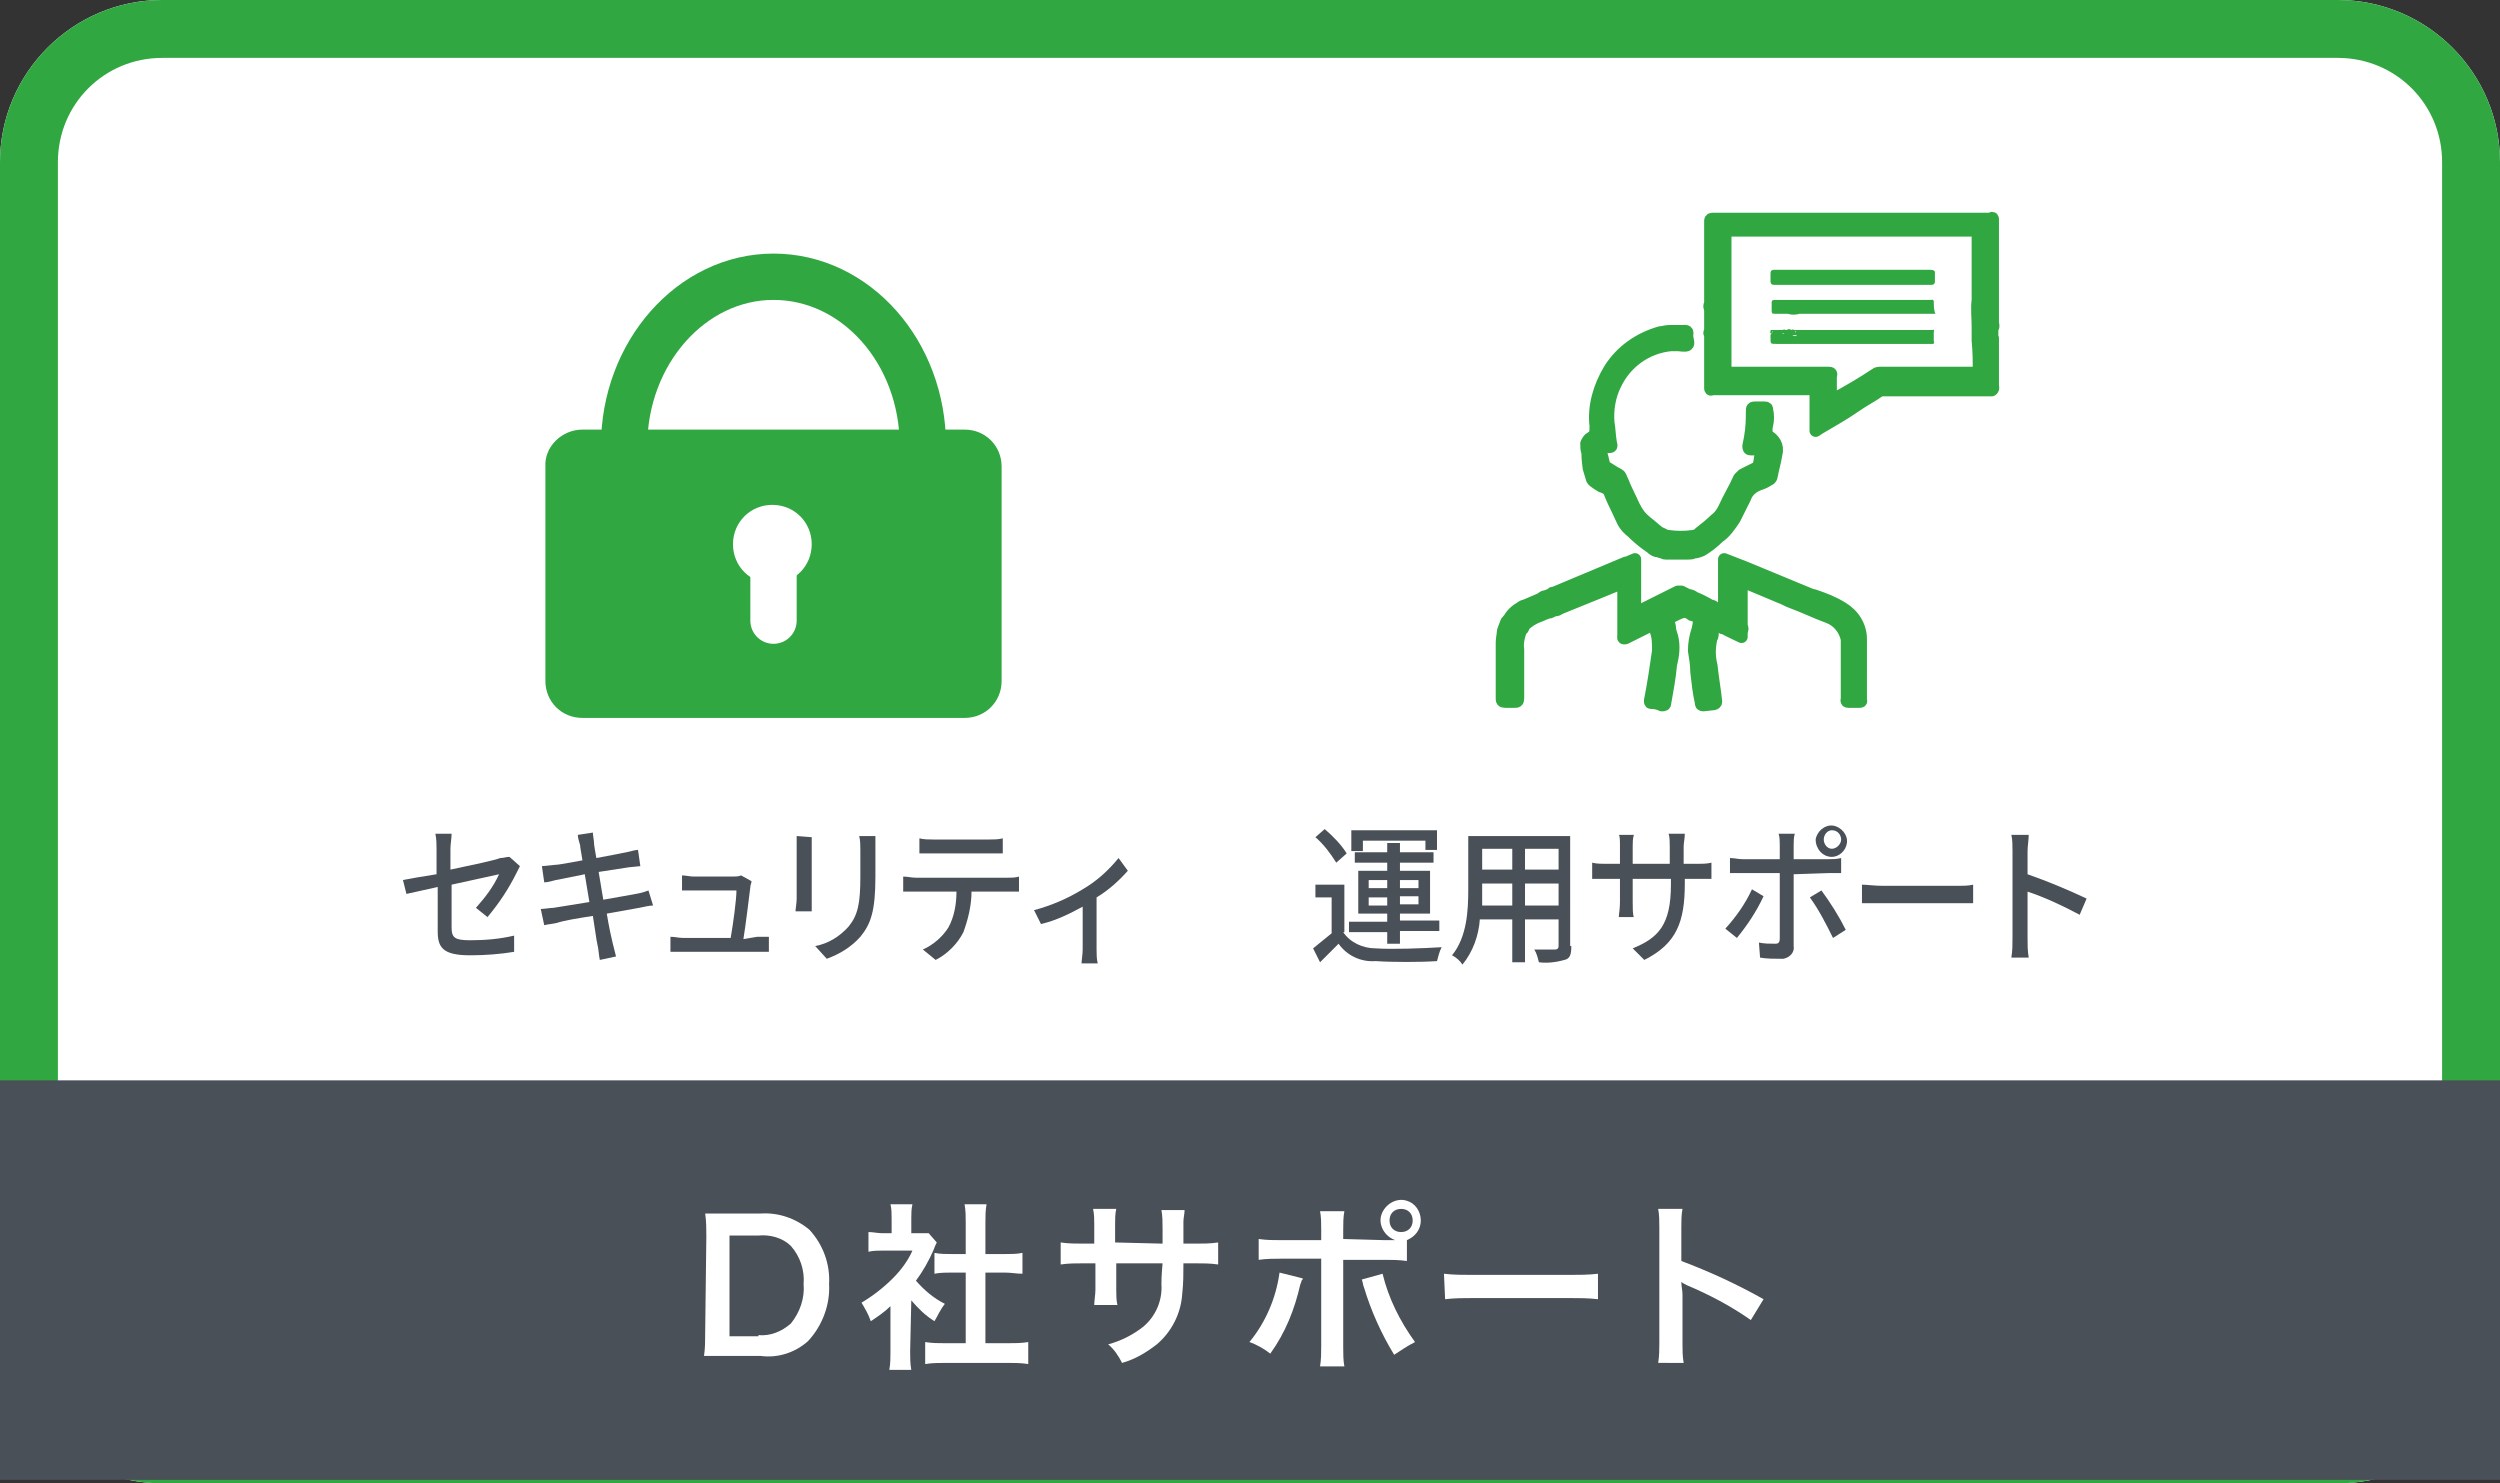
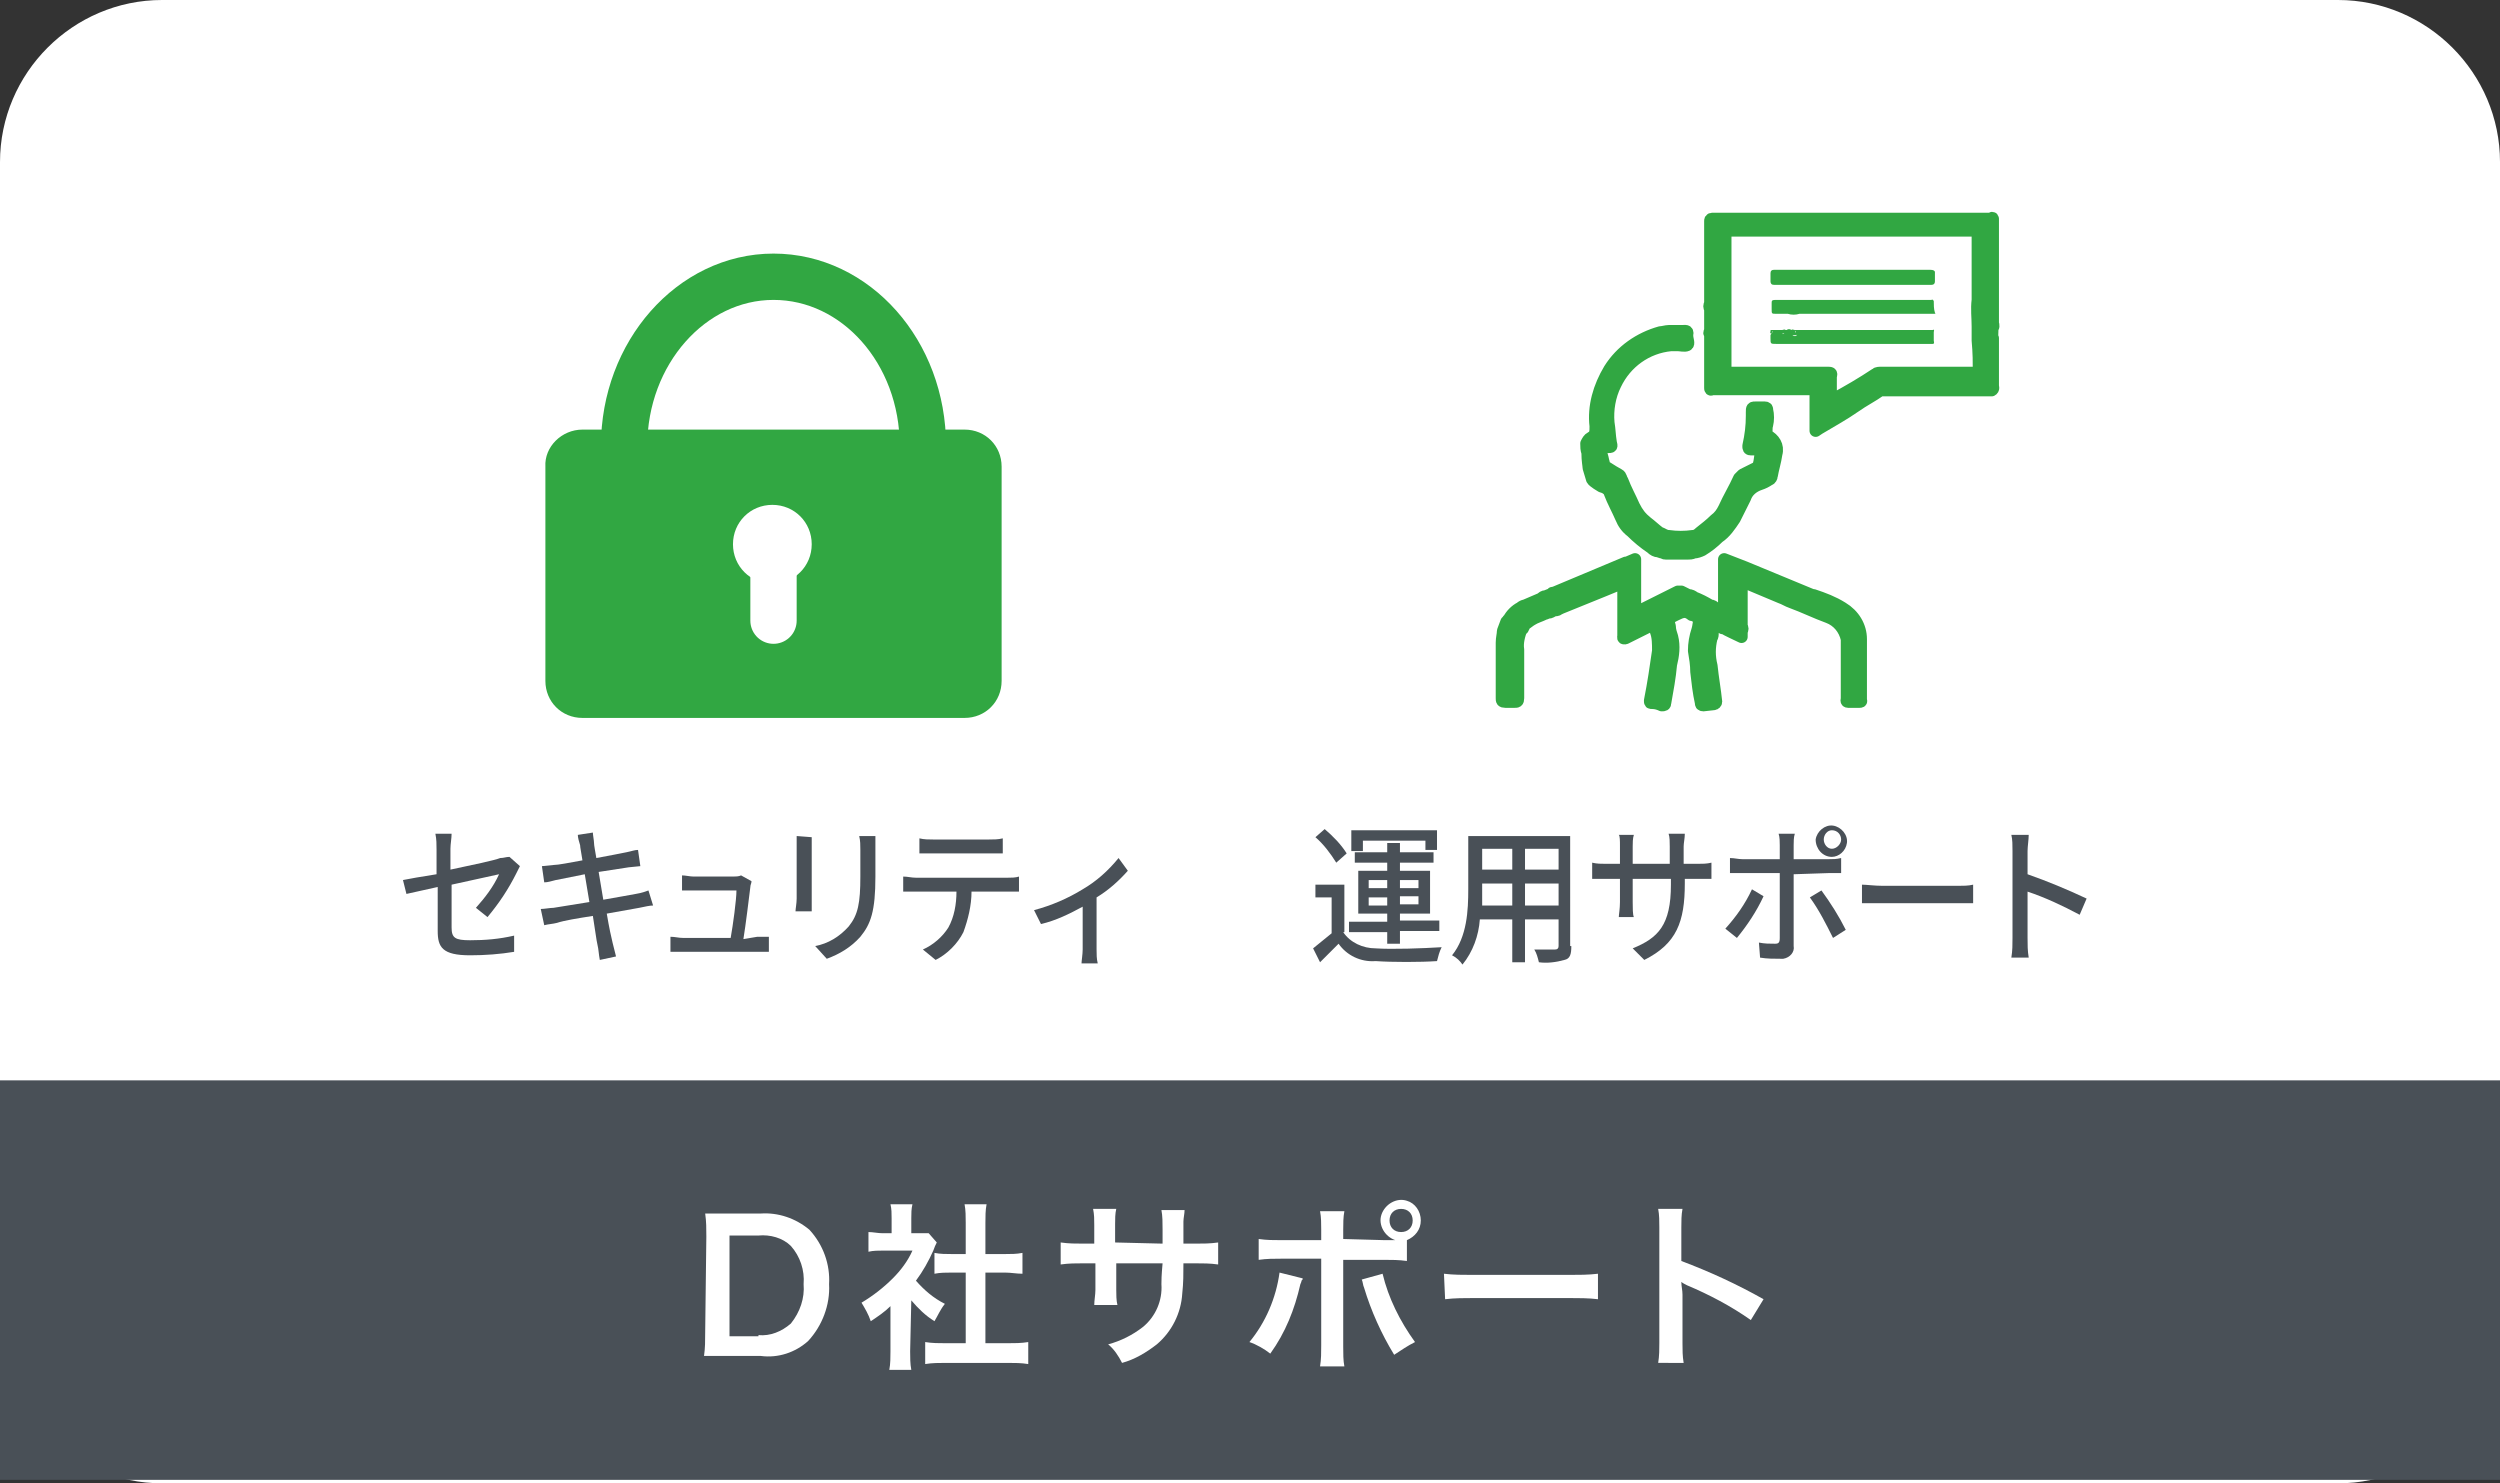
<svg xmlns="http://www.w3.org/2000/svg" version="1.1" id="レイヤー_1" x="0px" y="0px" width="215.9px" height="128.1px" viewBox="0 0 215.9 128.1" style="enable-background:new 0 0 215.9 128.1;" xml:space="preserve">
  <rect x="0" y="0" width="215.9" height="128.1" fill="#333333" stroke="none" />
  <style type="text/css">
	.st0{fill:#FFFFFF;}
	.st1{fill:#31A742;}
	.st2{fill:#495057;}
	.st3{fill:none;stroke:#31A742;stroke-width:4;stroke-miterlimit:10;}
	.st4{fill:none;stroke:#FFFFFF;stroke-width:4;stroke-linecap:round;stroke-linejoin:round;}
	.st5{fill:none;stroke:#31A742;stroke-width:1.06;stroke-linecap:round;stroke-linejoin:round;}
	.st6{fill-rule:evenodd;clip-rule:evenodd;fill:#31A742;}
	
		.st7{fill-rule:evenodd;clip-rule:evenodd;fill:#31A742;stroke:#31A742;stroke-width:1.06;stroke-linecap:round;stroke-linejoin:round;}
</style>
  <g id="レイヤー_2_00000013911923943312697670000003343926092416557495_">
    <g id="レイヤー_1-2">
      <path class="st0" d="M14,0h187.9c7.7,0,14,6.3,14,14v100.1c0,7.7-6.3,14-14,14H14c-7.7,0-14-6.3-14-14V14C0,6.3,6.3,0,14,0z" />
-       <path class="st1" d="M201.9,5c5,0,9,4,9,9v100.1c0,5-4,9-9,9H14c-5,0-9-4-9-9V14c0-5,4-9,9-9H201.9 M201.9,0H14C6.3,0,0,6.3,0,14    v100.1c0,7.7,6.3,14,14,14h187.9c7.7,0,14-6.3,14-14V14C215.9,6.3,209.6,0,201.9,0z" />
      <rect y="93.3" class="st2" width="215.9" height="34.5" />
      <path class="st0" d="M61,106.8c0-0.7,0-1.3-0.1-2c0.6,0,1,0,2,0h2.8c1.5-0.1,3,0.4,4.2,1.4c1.2,1.3,1.8,3,1.7,4.7    c0.1,1.8-0.6,3.6-1.8,4.9c-1.1,1-2.6,1.5-4.1,1.3h-2.9c-1,0-1.3,0-2,0c0.1-0.7,0.1-1.3,0.1-2L61,106.8z M65.5,115.3    c1,0.1,2-0.3,2.8-1c0.8-1,1.2-2.2,1.1-3.4c0.1-1.2-0.3-2.4-1.1-3.3c-0.7-0.7-1.8-1-2.8-0.9h-2.5v8.7H65.5z" />
      <path class="st0" d="M78.6,116.7c0,0.5,0,1.1,0.1,1.6h-1.9c0.1-0.5,0.1-1.1,0.1-1.6v-3.9c-0.5,0.5-1.1,0.9-1.7,1.3    c-0.2-0.6-0.5-1.1-0.8-1.6c1-0.6,1.9-1.3,2.7-2.1c0.7-0.7,1.3-1.5,1.7-2.4h-2.5c-0.4,0-0.9,0-1.3,0.1v-1.7c0.4,0,0.8,0.1,1.2,0.1    h0.8v-1.3c0-0.4,0-0.8-0.1-1.2h1.9c-0.1,0.4-0.1,0.8-0.1,1.2v1.3h0.6c0.3,0,0.6,0,0.9,0l0.7,0.8c-0.1,0.2-0.2,0.4-0.3,0.7    c-0.4,0.9-0.9,1.8-1.5,2.6c0.7,0.8,1.5,1.5,2.5,2c-0.4,0.5-0.6,1-0.9,1.5c-0.8-0.5-1.4-1.1-2-1.8L78.6,116.7z M85.2,116H87    c0.6,0,1.2,0,1.8-0.1v1.9c-0.6-0.1-1.2-0.1-1.8-0.1h-5.3c-0.6,0-1.2,0-1.8,0.1v-1.9c0.6,0.1,1.2,0.1,1.8,0.1h1.7v-6.1h-1.2    c-0.5,0-1,0-1.5,0.1v-1.8c0.5,0.1,1,0.1,1.5,0.1h1.2v-2.7c0-0.5,0-1.1-0.1-1.6h1.9c-0.1,0.5-0.1,1.1-0.1,1.6v2.7h1.7    c0.5,0,1,0,1.5-0.1v1.8c-0.5,0-1-0.1-1.5-0.1h-1.7V116z" />
      <path class="st0" d="M100.4,107.4v-0.7v-0.5c0-0.6,0-1.2-0.1-1.7h2c0,0.3-0.1,0.7-0.1,1c0,1,0,1,0,1.9h1c0.7,0,1.3,0,2-0.1v1.9    c-0.7-0.1-1.3-0.1-2-0.1h-1c0,0.9,0,1.7-0.1,2.6c-0.1,1.7-0.9,3.3-2.2,4.4c-0.9,0.7-1.9,1.3-3,1.6c-0.3-0.6-0.7-1.2-1.2-1.6    c1.1-0.3,2.1-0.8,3-1.5c1.1-0.9,1.7-2.3,1.6-3.7c0-0.3,0-0.7,0.1-1.8h-4v2.3c0,0.4,0,0.9,0.1,1.3h-2c0-0.4,0.1-0.9,0.1-1.3v-2.3    h-1c-0.7,0-1.3,0-2,0.1v-1.9c0.7,0.1,1.3,0.1,2,0.1h0.9v-1.6c0-0.5,0-0.9-0.1-1.4h2c-0.1,0.4-0.1,0.9-0.1,1.3v1.6L100.4,107.4z" />
      <path class="st0" d="M112.5,110.4c0,0.1,0,0.1-0.1,0.2c0,0,0,0.1-0.1,0.3c-0.5,2.2-1.3,4.2-2.6,6c-0.5-0.4-1.2-0.8-1.8-1    c1.4-1.7,2.3-3.8,2.6-6L112.5,110.4z M119.6,107.1c0.3,0,0.5,0,0.9,0c-0.9-0.3-1.5-1.3-1.2-2.2c0.3-0.9,1.3-1.5,2.2-1.2    c0.7,0.2,1.2,0.9,1.2,1.7c0,0.8-0.5,1.4-1.2,1.7v1.8c-0.7-0.1-1.3-0.1-2-0.1H116v7.5c0,0.6,0,1.2,0.1,1.7H114    c0.1-0.6,0.1-1.2,0.1-1.8v-7.5h-3.4c-0.7,0-1.3,0-2,0.1V107c0.7,0.1,1.3,0.1,2,0.1h3.4v-0.9c0-0.5,0-1.1-0.1-1.6h2.1    c-0.1,0.5-0.1,1.1-0.1,1.6v0.8L119.6,107.1z M119.4,110c0.5,2.1,1.5,4.1,2.8,5.9c-0.6,0.3-1.2,0.7-1.8,1.1c-1.1-1.8-2-3.8-2.6-5.8    c-0.1-0.2-0.1-0.5-0.2-0.7L119.4,110z M120,105.4c0,0.6,0.4,1,1,1s1-0.4,1-1s-0.4-1-1-1S120,104.8,120,105.4z" />
      <path class="st0" d="M124.7,110c0.8,0.1,1.7,0.1,2.5,0.1h8.3c0.8,0,1.7,0,2.5-0.1v2.2c-0.8-0.1-1.7-0.1-2.5-0.1h-8.2    c-0.8,0-1.7,0-2.5,0.1L124.7,110z" />
      <path class="st0" d="M143.2,117.7c0.1-0.6,0.1-1.2,0.1-1.7V106c0-0.5,0-1.1-0.1-1.6h2.1c-0.1,0.5-0.1,1.1-0.1,1.6v2.9    c2.4,0.9,4.8,2,7.1,3.3l-1.1,1.8c-1.7-1.2-3.6-2.2-5.5-3c-0.2-0.1-0.4-0.2-0.5-0.3c0,0.4,0.1,0.7,0.1,1.1v4.2c0,0.6,0,1.1,0.1,1.7    L143.2,117.7z" />
      <path class="st2" d="M41.1,78.4c0.8-0.9,1.5-1.8,2-2.9L39,76.4v3.7c0,0.9,0.3,1.1,1.6,1.1c1.3,0,2.5-0.1,3.8-0.4v1.4    c-1.2,0.2-2.5,0.3-3.8,0.3c-2.4,0-2.8-0.7-2.8-2.1v-3.8l-2.7,0.6L34.8,76c0.5-0.1,1.6-0.3,2.9-0.5v-2.1c0-0.5,0-0.9-0.1-1.4H39    c0,0.4-0.1,0.9-0.1,1.3v1.8c1.9-0.4,3.8-0.8,4.3-1c0.3,0,0.5-0.1,0.8-0.1l0.9,0.8c-0.1,0.2-0.2,0.4-0.3,0.6    c-0.7,1.4-1.5,2.6-2.5,3.8L41.1,78.4z" />
      <path class="st2" d="M56.4,78.2c-0.3,0-0.7,0.1-1.2,0.2l-2.8,0.5c0.2,1.2,0.4,2.1,0.5,2.5s0.2,0.8,0.3,1.2l-1.4,0.3    c-0.1-0.5-0.1-0.9-0.2-1.3s-0.2-1.3-0.4-2.5c-1.3,0.2-2.5,0.4-3.1,0.6c-0.4,0.1-0.7,0.1-1.1,0.2l-0.3-1.4c0.3,0,0.8-0.1,1.1-0.1    l3.1-0.5l-0.4-2.4l-2.5,0.5c-0.4,0.1-0.7,0.2-1,0.2l-0.2-1.4l1-0.1c0.4,0,1.4-0.2,2.5-0.4c-0.1-0.7-0.2-1.1-0.2-1.3    c-0.1-0.3-0.2-0.7-0.2-0.9l1.3-0.2c0,0.2,0.1,0.7,0.1,0.9s0.1,0.7,0.2,1.3c1.1-0.2,2.1-0.4,2.6-0.5s0.7-0.2,1-0.2l0.2,1.4l-1,0.1    l-2.6,0.4l0.4,2.4c1.2-0.2,2.2-0.4,2.8-0.5s0.8-0.2,1.1-0.3L56.4,78.2z" />
      <path class="st2" d="M65.4,80.9c0.3,0,0.8,0,1,0v1.3c-0.2,0-0.7,0-1,0H59c-0.4,0-0.7,0-1.1,0v-1.3c0.4,0,0.7,0.1,1.1,0.1h4.1    c0.2-1.1,0.5-3.3,0.5-4.1h-3.6c-0.4,0-0.7,0-1.1,0v-1.3c0.3,0,0.7,0.1,1,0.1h3.4c0.2,0,0.5,0,0.7-0.1l0.9,0.5    c0,0.2-0.1,0.3-0.1,0.5c-0.1,0.8-0.4,3.3-0.6,4.5L65.4,80.9z" />
      <path class="st2" d="M70.1,72.3c0,0.3,0,0.7,0,1v4.3c0,0.3,0,0.8,0,1.1h-1.4c0-0.2,0.1-0.7,0.1-1.1v-4.4c0-0.2,0-0.7,0-1    L70.1,72.3z M75.6,72.2c0,0.3,0,0.7,0,1.2v2.3c0,3-0.4,4.1-1.3,5.2c-0.8,0.9-1.8,1.5-2.9,1.9l-1-1.1c1.1-0.2,2.1-0.8,2.9-1.7    c0.8-1,1-2,1-4.3v-2.3c0-0.4,0-0.8-0.1-1.2L75.6,72.2z" />
-       <path class="st2" d="M87,75.8c0.3,0,0.7,0,1-0.1V77c-0.3,0-0.7,0-1,0h-3.1c0,1.2-0.3,2.4-0.7,3.5c-0.5,1-1.4,1.9-2.4,2.4L79.7,82    c0.9-0.4,1.7-1.1,2.2-1.9c0.5-0.9,0.7-2,0.7-3.1h-3.5c-0.4,0-0.8,0-1.1,0v-1.3c0.4,0,0.7,0.1,1.1,0.1L87,75.8z M80.6,73.7    c-0.4,0-0.8,0-1.2,0v-1.3c0.4,0.1,0.8,0.1,1.2,0.1h4.8c0.4,0,0.8,0,1.2-0.1v1.3c-0.4,0-0.8,0-1.2,0L80.6,73.7z" />
+       <path class="st2" d="M87,75.8c0.3,0,0.7,0,1-0.1V77c-0.3,0-0.7,0-1,0h-3.1c0,1.2-0.3,2.4-0.7,3.5c-0.5,1-1.4,1.9-2.4,2.4L79.7,82    c0.9-0.4,1.7-1.1,2.2-1.9c0.5-0.9,0.7-2,0.7-3.1h-3.5c-0.4,0-0.8,0-1.1,0v-1.3c0.4,0,0.7,0.1,1.1,0.1L87,75.8z M80.6,73.7    c-0.4,0-0.8,0-1.2,0v-1.3c0.4,0.1,0.8,0.1,1.2,0.1h4.8c0.4,0,0.8,0,1.2-0.1v1.3c-0.4,0-0.8,0-1.2,0z" />
      <path class="st2" d="M97.4,75.2c-0.8,0.9-1.7,1.7-2.7,2.3V82c0,0.4,0,0.8,0.1,1.2h-1.4c0-0.2,0.1-0.8,0.1-1.2v-3.7    c-1.1,0.6-2.3,1.2-3.6,1.5l-0.6-1.2c1.5-0.4,2.9-1,4.2-1.8c1.2-0.7,2.2-1.6,3.1-2.7L97.4,75.2z" />
      <path class="st1" d="M50.3,37.1h33c1.8,0,3.2,1.4,3.2,3.2v18.5c0,1.8-1.4,3.2-3.2,3.2h-33c-1.8,0-3.2-1.4-3.2-3.2V40.3    C47,38.6,48.5,37.1,50.3,37.1z" />
      <path class="st3" d="M79.7,38.5c0,8-5.8,14.5-12.9,14.5s-12.9-6.5-12.9-14.5s5.8-14.6,12.9-14.6S79.7,30.4,79.7,38.5z" />
      <path class="st0" d="M70.1,47c0,1.9-1.5,3.4-3.4,3.4c-1.9,0-3.4-1.5-3.4-3.4c0-1.9,1.5-3.4,3.4-3.4c0,0,0,0,0,0    C68.6,43.6,70.1,45.1,70.1,47L70.1,47z" />
      <line class="st4" x1="66.8" y1="48.5" x2="66.8" y2="53.6" />
      <path class="st2" d="M116,80.5c0.6,0.9,1.7,1.4,2.8,1.4c1.4,0.1,4.1,0,5.7-0.1c-0.2,0.4-0.3,0.8-0.4,1.2c-1.4,0.1-3.9,0.1-5.3,0    c-1.3,0.1-2.5-0.5-3.2-1.5c-0.5,0.5-1,1-1.6,1.6l-0.6-1.2c0.5-0.4,1.1-0.9,1.6-1.3v-3.1h-1.4v-1.1h2.5V80.5z M115.4,74.5    c-0.5-0.8-1.1-1.6-1.8-2.2l0.8-0.7c0.7,0.6,1.4,1.3,1.9,2.1L115.4,74.5z M119.8,80.5h-3.3v-0.9h3.3v-0.7h-2.5v-3.7h2.5v-0.7H117    v-0.9h2.8v-0.8h1.1v0.8h2.9v0.9h-2.9v0.7h2.6v3.7h-2.6v0.6h3.4v0.9h-3.4v1.1h-1.1L119.8,80.5z M117.7,73.5h-1v-1.8h7.4v1.7h-1    v-0.8h-5.4L117.7,73.5z M118.2,76.7h1.6V76h-1.6V76.7z M119.8,78.2v-0.7h-1.6v0.7H119.8z M120.9,76v0.7h1.6V76H120.9z M122.5,77.4    h-1.6v0.7h1.6V77.4z" />
      <path class="st2" d="M135.7,81.7c0,0.7-0.1,1.1-0.6,1.2c-0.7,0.2-1.5,0.3-2.2,0.2c-0.1-0.4-0.2-0.8-0.4-1.1c0.8,0,1.6,0,1.8,0    s0.3-0.1,0.3-0.3v-2.3h-2.9v3.7h-1.1v-3.7h-2.8c-0.1,1.4-0.6,2.8-1.5,3.9c-0.2-0.3-0.5-0.6-0.9-0.8c1.3-1.6,1.4-3.9,1.4-5.7v-4.6    h8.8V81.7z M130.6,78.2v-1.9H128v0.5c0,0.4,0,0.9,0,1.4L130.6,78.2z M128,73.3v1.8h2.6v-1.8H128z M134.6,73.3h-2.9v1.8h2.9V73.3z     M134.6,78.2v-1.9h-2.9v1.9H134.6z" />
      <path class="st2" d="M146.6,74.6c0.4,0,0.8,0,1.2-0.1v1.4c-0.2,0-0.6,0-1.2,0h-1.1v0.4c0,3.3-0.7,5.2-3.5,6.6l-1-1    c2.2-0.9,3.3-2,3.3-5.5v-0.5H141v2c0,0.5,0,1.1,0.1,1.3h-1.3c0-0.2,0.1-0.7,0.1-1.3v-2h-1.2c-0.6,0-1,0-1.2,0v-1.4    c0.4,0.1,0.8,0.1,1.2,0.1h1.2v-1.5c0-0.5,0-0.9-0.1-1h1.3c-0.1,0.3-0.1,0.7-0.1,1v1.5h3.2v-1.5c0-0.4,0-0.8-0.1-1.1h1.4    c0,0.4-0.1,0.8-0.1,1.1v1.5L146.6,74.6z" />
      <path class="st2" d="M152.3,77.4c-0.6,1.3-1.4,2.5-2.3,3.6l-1-0.8c0.9-1,1.7-2.1,2.3-3.4L152.3,77.4z M154.9,75.5v6.2    c0.1,0.5-0.3,1-0.9,1.1c-0.1,0-0.2,0-0.2,0c-0.6,0-1.2,0-1.8-0.1l-0.1-1.3c0.5,0.1,0.9,0.1,1.4,0.1c0.3,0,0.4-0.1,0.4-0.5v-5.6    h-3.2c-0.4,0-0.8,0-1.1,0v-1.3c0.4,0,0.7,0.1,1.1,0.1h3.2v-1.2c0-0.3,0-0.7-0.1-1h1.4c-0.1,0.3-0.1,0.7-0.1,1v1.2h3    c0.4,0,0.7,0,1.1-0.1v1.3c-0.4,0-0.8,0-1.1,0L154.9,75.5z M157.3,76.9c0.8,1.1,1.5,2.2,2.1,3.4l-1.1,0.7c-0.6-1.2-1.2-2.4-2-3.5    L157.3,76.9z M156.8,72.5c0.1-0.7,0.8-1.3,1.5-1.2c0.7,0.1,1.3,0.8,1.2,1.5c-0.1,0.7-0.7,1.2-1.3,1.2    C157.4,74,156.8,73.3,156.8,72.5C156.8,72.5,156.8,72.5,156.8,72.5z M157.5,72.5c0,0.4,0.3,0.8,0.7,0.8c0,0,0,0,0,0    c0.4,0,0.8-0.4,0.8-0.8c0-0.4-0.3-0.8-0.8-0.8C157.8,71.7,157.5,72.1,157.5,72.5C157.5,72.5,157.5,72.5,157.5,72.5z" />
      <path class="st2" d="M160.8,76.4c0.4,0,1.1,0.1,1.8,0.1h6.5c0.4,0,0.9,0,1.3-0.1V78c-0.3,0-0.8,0-1.3,0h-6.5c-0.7,0-1.4,0-1.8,0    L160.8,76.4z" />
      <path class="st2" d="M179.6,79c-1.5-0.8-3-1.5-4.5-2v4c0,0.6,0,1.1,0.1,1.7h-1.5c0.1-0.6,0.1-1.1,0.1-1.7v-7.5c0-0.5,0-1-0.1-1.4    h1.5c0,0.4-0.1,1-0.1,1.4v2c1.7,0.6,3.4,1.3,5.1,2.1L179.6,79z" />
      <g id="rHPwdy">
        <path class="st5" d="M137.2,40.4l0.3,1c0.1,0.2,0.8,0.6,0.8,0.6l0.3,0.1c0.1,0.1,0.4,0.2,0.4,0.4c0.3,0.8,0.7,1.5,1,2.2     c0.2,0.5,0.5,0.9,0.9,1.2c0.5,0.5,1.1,1,1.7,1.4c0.2,0.2,0.4,0.3,0.6,0.3l0.3,0.1h0.1c0.1,0.1,0.2,0.1,0.3,0.1h1.8     c0.2,0,0.4,0,0.6-0.1c0.2,0,0.5-0.1,0.7-0.2c0.5-0.3,1-0.7,1.4-1.1c0.6-0.4,1-1,1.4-1.6c0.3-0.6,0.6-1.2,0.9-1.8     c0.2-0.6,0.7-1,1.3-1.2c0.3-0.1,0.5-0.2,0.8-0.4c0.1,0,0.2-0.2,0.2-0.3c0.1-0.6,0.3-1.2,0.4-1.9c0.2-0.7-0.2-1.3-0.8-1.6     c-0.1,0-0.2,0-0.1-0.1c0.1-0.3,0-0.5,0.1-0.8c0.1-0.4,0.1-0.9,0-1.3c0-0.1,0-0.2-0.2-0.2h-0.7c-0.4,0-0.4,0-0.4,0.4     c0,0.1,0,0.2,0,0.3c0,0.9-0.1,1.7-0.3,2.6c0,0.2,0,0.3,0.2,0.3s0.4,0,0.7,0s0.2,0.1,0.2,0.2c-0.1,0.4-0.1,0.8-0.2,1.1     c0,0.1-0.1,0.2-0.2,0.3c-0.4,0.2-0.8,0.4-1.2,0.6c-0.1,0.1-0.2,0.2-0.3,0.3c-0.4,0.9-0.9,1.7-1.3,2.6c-0.2,0.4-0.4,0.7-0.8,1     c-0.4,0.4-0.8,0.7-1.3,1.1c-0.2,0.2-0.4,0.3-0.6,0.3c-0.7,0.1-1.4,0.1-2.1,0c-0.3,0-0.5-0.2-0.8-0.3c-0.4-0.3-0.7-0.6-1.1-0.9     c-0.5-0.4-0.8-0.8-1.1-1.4c-0.3-0.7-0.7-1.4-1-2.2c-0.1-0.1-0.1-0.4-0.3-0.5s-0.7-0.4-1-0.6c-0.2-0.1-0.3-0.2-0.3-0.4     c-0.1-0.3-0.1-0.6-0.3-1c0-0.1-0.1-0.3,0-0.4h0.1c0.2,0,0.3,0,0.5,0c0.4,0,0.4,0,0.3-0.4c-0.1-0.6-0.1-1.1-0.2-1.7     c-0.1-1.1,0.1-2.3,0.6-3.3c0.9-1.9,2.7-3.2,4.8-3.4c0.2,0,0.4,0,0.6,0s0.6,0.1,0.8,0s0-0.5,0-0.8v-0.1c0.1-0.4-0.2-0.3-0.4-0.3     h-0.1c-0.3,0-0.6,0-0.9,0h-0.2c-0.2,0-0.5,0.1-0.7,0.1c-1.8,0.5-3.4,1.6-4.4,3.2c-0.9,1.5-1.4,3.2-1.2,4.9c0,0.5,0,0.8-0.4,1     c-0.2,0.1-0.3,0.3-0.4,0.5c0,0.3,0,0.5,0.1,0.8C137.1,39.8,137.2,40.2,137.2,40.4z" />
        <path class="st6" d="M137.2,40.4l0.3,1c0.1,0.2,0.8,0.6,0.8,0.6l0.3,0.1c0.1,0.1,0.4,0.2,0.4,0.4c0.3,0.8,0.7,1.5,1,2.2     c0.2,0.5,0.5,0.9,0.9,1.2c0.5,0.5,1.1,1,1.7,1.4c0.2,0.2,0.4,0.3,0.6,0.3l0.3,0.1h0.1c0.1,0.1,0.2,0.1,0.3,0.1h1.8     c0.2,0,0.4,0,0.6-0.1c0.2,0,0.5-0.1,0.7-0.2c0.5-0.3,1-0.7,1.4-1.1c0.6-0.4,1-1,1.4-1.6c0.3-0.6,0.6-1.2,0.9-1.8     c0.2-0.6,0.7-1,1.3-1.2c0.3-0.1,0.5-0.2,0.8-0.4c0.1,0,0.2-0.2,0.2-0.3c0.1-0.6,0.3-1.2,0.4-1.9c0.2-0.7-0.2-1.3-0.8-1.6     c-0.1,0-0.2,0-0.1-0.1c0.1-0.3,0-0.5,0.1-0.8c0.1-0.4,0.1-0.9,0-1.3c0-0.1,0-0.2-0.2-0.2h-0.7c-0.4,0-0.4,0-0.4,0.4     c0,0.1,0,0.2,0,0.3c0,0.9-0.1,1.7-0.3,2.6c0,0.2,0,0.3,0.2,0.3s0.4,0,0.7,0s0.2,0.1,0.2,0.2c-0.1,0.4-0.1,0.8-0.2,1.1     c0,0.1-0.1,0.2-0.2,0.3c-0.4,0.2-0.8,0.4-1.2,0.6c-0.1,0.1-0.2,0.2-0.3,0.3c-0.4,0.9-0.9,1.7-1.3,2.6c-0.2,0.4-0.4,0.7-0.8,1     c-0.4,0.4-0.8,0.7-1.3,1.1c-0.2,0.2-0.4,0.3-0.6,0.3c-0.7,0.1-1.4,0.1-2.1,0c-0.3,0-0.5-0.2-0.8-0.3c-0.4-0.3-0.7-0.6-1.1-0.9     c-0.5-0.4-0.8-0.8-1.1-1.4c-0.3-0.7-0.7-1.4-1-2.2c-0.1-0.1-0.1-0.4-0.3-0.5s-0.7-0.4-1-0.6c-0.2-0.1-0.3-0.2-0.3-0.4     c-0.1-0.3-0.1-0.6-0.3-1c0-0.1-0.1-0.3,0-0.4h0.1c0.2,0,0.3,0,0.5,0c0.4,0,0.4,0,0.3-0.4c-0.1-0.6-0.1-1.1-0.2-1.7     c-0.1-1.1,0.1-2.3,0.6-3.3c0.9-1.9,2.7-3.2,4.8-3.4c0.2,0,0.4,0,0.6,0s0.6,0.1,0.8,0s0-0.5,0-0.8v-0.1c0.1-0.4-0.2-0.3-0.4-0.3     h-0.1c-0.3,0-0.6,0-0.9,0h-0.2c-0.2,0-0.5,0.1-0.7,0.1c-1.8,0.5-3.4,1.6-4.4,3.2c-0.9,1.5-1.4,3.2-1.2,4.9c0,0.5,0,0.8-0.4,1     c-0.2,0.1-0.3,0.3-0.4,0.5c0,0.3,0,0.5,0.1,0.8C137.1,39.8,137.2,40.2,137.2,40.4z" />
        <path class="st5" d="M160.7,55.2c0-1.1-0.6-2.1-1.6-2.7c-0.8-0.5-1.6-0.8-2.5-1.1c0,0,0,0-0.1,0l-5.8-2.4l-1.8-0.7v2.4     c0,0.7,0,1.4,0,2.2c-0.3-0.1-0.5-0.3-0.8-0.4c-0.1-0.1-0.2-0.2-0.4-0.2c-0.5-0.3-0.9-0.5-1.4-0.7c-0.1-0.1-0.3-0.2-0.5-0.2     l-0.6-0.3c-0.1,0-0.2,0-0.3,0l-3.6,1.8c-0.2,0.1-0.1-0.1-0.1-0.2v-4.4l-0.7,0.3h-0.1l-6.2,2.6c-0.1,0-0.2,0-0.2,0.1l-0.5,0.2     c-0.2,0-0.3,0.1-0.4,0.2c-0.5,0.2-0.9,0.4-1.4,0.6c-0.1,0-0.3,0.1-0.4,0.2c-0.4,0.2-0.8,0.6-1,1l0,0l0,0c-0.1,0-0.1,0.2-0.2,0.2     l-0.3,0.8c0,0.3-0.1,0.6-0.1,1c0,1.6,0,3.2,0,4.8c0,0.2,0,0.3,0.3,0.3c0.2,0,0.5,0,0.8,0c0.2,0,0.3,0,0.3-0.3c0-1.4,0-2.8,0-4.2     c-0.1-0.6,0.1-1.3,0.3-1.8h0.1l0.2-0.4c0.2-0.1,0.4-0.3,0.6-0.4c0.3-0.2,0.7-0.3,1.1-0.5c0.1,0,0.2-0.1,0.3-0.1     c0.2,0,0.3-0.1,0.5-0.2c0.1,0,0.3,0,0.4-0.1l0.2-0.1l3.7-1.5l1.7-0.7v4.6c0,0.1-0.1,0.3,0.2,0.2l2.4-1.2c0.1,0.2,0.1,0.4,0.2,0.6     c0.2,0.5,0.2,1.1,0.2,1.7c-0.2,1.4-0.4,2.8-0.7,4.3c0,0.2,0,0.2,0.2,0.2c0.3,0,0.6,0.1,0.8,0.2c0.2,0,0.3,0,0.3-0.2     c0.2-1.1,0.4-2.2,0.5-3.3c0.2-0.8,0.3-1.6,0.1-2.4c-0.1-0.3-0.2-0.6-0.2-0.9c-0.2-0.7-0.1-0.7,0.5-1s0.9-0.4,1.4,0h0.1l0.4,0.2     c0.1,0.1,0.3,0,0.2,0.2s-0.1,0.6-0.2,0.9c-0.2,0.6-0.3,1.2-0.3,1.8c0.1,0.6,0.2,1.2,0.2,1.8c0.1,0.9,0.2,1.8,0.4,2.7     c0,0.1,0,0.2,0.2,0.2l0.9-0.1c0.1,0,0.2-0.1,0.2-0.2c-0.1-1-0.3-2.1-0.4-3.1c-0.2-0.8-0.2-1.6,0-2.4c0.1-0.1,0.1-0.3,0.1-0.5     c0,0,0,0,0-0.1V54c0-0.1,0.1-0.1,0.1-0.2l0.7,0.4c0,0,0.1,0.1,0.1,0c0.5,0.3,1,0.5,1.6,0.8v-0.5c0.1-0.1,0.1-0.3,0-0.4     c0-0.4,0-0.8,0-1.3c0-0.5,0-1,0-1.5c0-0.3,0-0.6,0-0.8c0-0.3,0.1-0.3,0.3-0.2l3.1,1.3c0.3,0.1,0.6,0.3,0.9,0.4     c1.1,0.4,2.1,0.9,3.2,1.3c0.8,0.3,1.4,1,1.6,1.9c0,0,0,0.1,0,0.1s0,0.1,0,0.1v4.9c0,0.1-0.1,0.3,0.1,0.3c0.3,0,0.7,0,1,0     c0.2,0,0.1-0.1,0.1-0.2C160.7,58.6,160.7,56.9,160.7,55.2z M155.1,51c-0.2-0.2-0.5-0.3-0.8-0.3C154.6,50.7,154.9,50.8,155.1,51z      M154,50.5c0.1,0,0.2,0.1,0.2,0.2l0,0C154.2,50.5,154.1,50.5,154,50.5z M155.2,51.2c-0.2-0.1-0.4,0-0.6,0.2     C154.8,51.2,155,51.1,155.2,51.2L155.2,51.2z" />
        <path class="st6" d="M160.7,55.2c0-1.1-0.6-2.1-1.6-2.7c-0.8-0.5-1.6-0.8-2.5-1.1c0,0,0,0-0.1,0l-5.8-2.4l-1.8-0.7v2.4     c0,0.7,0,1.4,0,2.2c-0.3-0.1-0.5-0.3-0.8-0.4c-0.1-0.1-0.2-0.2-0.4-0.2c-0.5-0.3-0.9-0.5-1.4-0.7c-0.1-0.1-0.3-0.2-0.5-0.2     l-0.6-0.3c-0.1,0-0.2,0-0.3,0l-3.6,1.8c-0.2,0.1-0.1-0.1-0.1-0.2v-4.4l-0.7,0.3h-0.1l-6.2,2.6c-0.1,0-0.2,0-0.2,0.1l-0.5,0.2     c-0.2,0-0.3,0.1-0.4,0.2c-0.5,0.2-0.9,0.4-1.4,0.6c-0.1,0-0.3,0.1-0.4,0.2c-0.4,0.2-0.8,0.6-1,1l0,0l0,0c-0.1,0-0.1,0.2-0.2,0.2     l-0.3,0.8c0,0.3-0.1,0.6-0.1,1c0,1.6,0,3.2,0,4.8c0,0.2,0,0.3,0.3,0.3c0.2,0,0.5,0,0.8,0c0.2,0,0.3,0,0.3-0.3c0-1.4,0-2.8,0-4.2     c-0.1-0.6,0.1-1.3,0.3-1.8h0.1l0.2-0.4c0.2-0.1,0.4-0.3,0.6-0.4c0.3-0.2,0.7-0.3,1.1-0.5c0.1,0,0.2-0.1,0.3-0.1     c0.2,0,0.3-0.1,0.5-0.2c0.1,0,0.3,0,0.4-0.1l0.2-0.1l3.7-1.5l1.7-0.7v4.6c0,0.1-0.1,0.3,0.2,0.2l2.4-1.2c0.1,0.2,0.1,0.4,0.2,0.6     c0.2,0.5,0.2,1.1,0.2,1.7c-0.2,1.4-0.4,2.8-0.7,4.3c0,0.2,0,0.2,0.2,0.2c0.3,0,0.6,0.1,0.8,0.2c0.2,0,0.3,0,0.3-0.2     c0.2-1.1,0.4-2.2,0.5-3.3c0.2-0.8,0.3-1.6,0.1-2.4c-0.1-0.3-0.2-0.6-0.2-0.9c-0.2-0.7-0.1-0.7,0.5-1s0.9-0.4,1.4,0h0.1l0.4,0.2     c0.1,0.1,0.3,0,0.2,0.2s-0.1,0.6-0.2,0.9c-0.2,0.6-0.3,1.2-0.3,1.8c0.1,0.6,0.2,1.2,0.2,1.8c0.1,0.9,0.2,1.8,0.4,2.7     c0,0.1,0,0.2,0.2,0.2l0.9-0.1c0.1,0,0.2-0.1,0.2-0.2c-0.1-1-0.3-2.1-0.4-3.1c-0.2-0.8-0.2-1.6,0-2.4c0.1-0.1,0.1-0.3,0.1-0.5     c0,0,0,0,0-0.1V54c0-0.1,0.1-0.1,0.1-0.2l0.7,0.4c0,0,0.1,0.1,0.1,0c0.5,0.3,1,0.5,1.6,0.8v-0.5c0.1-0.1,0.1-0.3,0-0.4     c0-0.4,0-0.8,0-1.3c0-0.5,0-1,0-1.5c0-0.3,0-0.6,0-0.8c0-0.3,0.1-0.3,0.3-0.2l3.1,1.3c0.3,0.1,0.6,0.3,0.9,0.4     c1.1,0.4,2.1,0.9,3.2,1.3c0.8,0.3,1.4,1,1.6,1.9c0,0,0,0.1,0,0.1s0,0.1,0,0.1v4.9c0,0.1-0.1,0.3,0.1,0.3c0.3,0,0.7,0,1,0     c0.2,0,0.1-0.1,0.1-0.2C160.7,58.6,160.7,56.9,160.7,55.2z M155.1,51c-0.2-0.2-0.5-0.3-0.8-0.3C154.6,50.7,154.9,50.8,155.1,51z      M154,50.5c0.1,0,0.2,0.1,0.2,0.2l0,0C154.2,50.5,154.1,50.5,154,50.5z M155.2,51.2c-0.2-0.1-0.4,0-0.6,0.2     C154.8,51.2,155,51.1,155.2,51.2L155.2,51.2z" />
        <path class="st7" d="M172.1,33.3c0-1.4,0-2.7,0-4.1l-0.1-0.1c0.1-0.3,0-0.6,0.1-0.8s0-0.3,0-0.4v-0.5c0-0.3,0-0.6,0-0.9     c0-0.1,0-0.3,0-0.4c0-0.7,0-1.5,0-2.2c0-1.6,0-3.2,0-4.9v-0.1c0-0.1-0.1-0.1-0.1,0h-24.1c-0.2,0-0.2,0.1-0.2,0.2v6.3l0,0h0.1     h-0.1l0,0c0,0.2,0,0.4,0,0.6v0.2c-0.1,0.2-0.1,0.3,0,0.5c0,0.2,0,0.5,0,0.8c0,0.1,0,0.3,0,0.4v0.7c-0.1,0.1-0.1,0.2,0,0.3V29     c0,0,0,0.1,0,0.1c0,1.5,0,2.9,0,4.4c0,0.1,0,0.2,0.2,0.1h8.8l0.1,0.1v3.5l0.3-0.2c1-0.6,2.1-1.2,3.1-1.9c0.7-0.5,1.5-0.9,2.2-1.4     c0,0,0,0,0.1,0h9.5C172.2,33.6,172.1,33.4,172.1,33.3z M172.1,21L172.1,21z M147.9,19.1c0,2.1,0,4.2,0,6.3l0,0     C147.9,23.3,147.9,21.2,147.9,19.1L147.9,19.1z M170.9,32.2c-0.1,0.1-0.2,0-0.3,0h-8.1c-0.2,0-0.4,0-0.5,0.1     c-1.2,0.8-2.4,1.5-3.7,2.2c-0.1,0-0.1,0.1-0.2,0.1l0,0v-2.1c0.1-0.3,0-0.3-0.3-0.3h-8.5c-0.1,0-0.2,0.1-0.3-0.1c0-1,0-2,0-3v-0.1     c0-0.1,0-0.2,0-0.4s0,0,0,0s0-0.1,0-0.2v-0.2c0-0.6,0-1.2,0-1.9v-0.4c0-0.4,0-0.8,0-1.2c0-1.6,0-3.2,0-4.8h21.5     c0.1,0,0.2,0,0.3,0.1s0,0.2,0,0.2v5.3c0,0.1,0,0.3,0,0.4c-0.1,0.8,0,1.5,0,2.3c0,0.3,0,0.6,0,0.8l0,0c0,0.1,0,0.2,0,0.4     C170.9,30.5,170.9,31.3,170.9,32.2L170.9,32.2L170.9,32.2z" />
        <path class="st6" d="M167,26L167,26c-0.1-0.2-0.2-0.1-0.2-0.1h-12.4c-0.4,0-0.8,0-1.1,0s-0.3,0.1-0.3,0.3c0,0.2,0,0.4,0,0.5     c0,0.4,0,0.4,0.4,0.4h1c0.3,0.1,0.7,0.1,1,0h0.1c0.1,0,0.2,0,0.3,0h10.8h0.3h0.1c0.1,0,0.2,0,0.1-0.1C167,26.7,167,26.3,167,26z" />
        <path class="st6" d="M166.7,23.3h-10.2c-1.1,0-2.2,0-3.3,0c-0.2,0-0.3,0.1-0.3,0.3c0,0.2,0,0.5,0,0.7c0,0.2,0.1,0.3,0.3,0.3h13.6     c0.2,0,0.3-0.1,0.3-0.3c0-0.2,0-0.5,0-0.8C167.1,23.4,167,23.3,166.7,23.3z" />
        <path class="st6" d="M167,29.4c0-0.2,0-0.4,0-0.7c0-0.1,0.1-0.3-0.1-0.2H155c-0.1,0-0.2-0.1-0.3,0h0.3c0,0.1,0.1,0.1,0.1,0.2     s-0.1-0.1-0.1-0.2h-0.3l0,0c-0.1-0.1-0.3-0.1-0.4,0h-0.1c-0.1-0.1-0.2,0-0.3,0c0,0,0,0.1,0,0.1l0,0c0,0,0-0.1,0-0.1H153     c-0.1,0-0.1,0-0.1,0.1s-0.1,0.2,0.1,0.2v-0.1c0.1,0,0.1,0,0.1-0.1v-0.1v0.1c0,0-0.1,0.1-0.1,0.1v0.1c-0.1,0.1-0.1,0.1-0.1,0.2     c0,0.1,0,0.2,0,0.2c0,0.5,0,0.5,0.5,0.5h13.5C167.1,29.7,167,29.5,167,29.4z M153.9,28.9c0-0.1,0.1-0.1,0.2-0.1     C154,28.7,153.9,28.8,153.9,28.9z M154,29.2L154,29.2z M153.8,28.9c0,0.1,0,0.1,0,0.2C153.8,29,153.8,28.9,153.8,28.9z      M153.9,29.2L153.9,29.2L153.9,29.2z M153.9,29.2L153.9,29.2z M154.8,29c0.1,0,0.3,0.1,0.4-0.1C155.1,29,154.9,28.9,154.8,29     L154.8,29z M155.2,28.8L155.2,28.8C155.2,28.8,155.2,28.8,155.2,28.8L155.2,28.8z" />
      </g>
    </g>
  </g>
</svg>